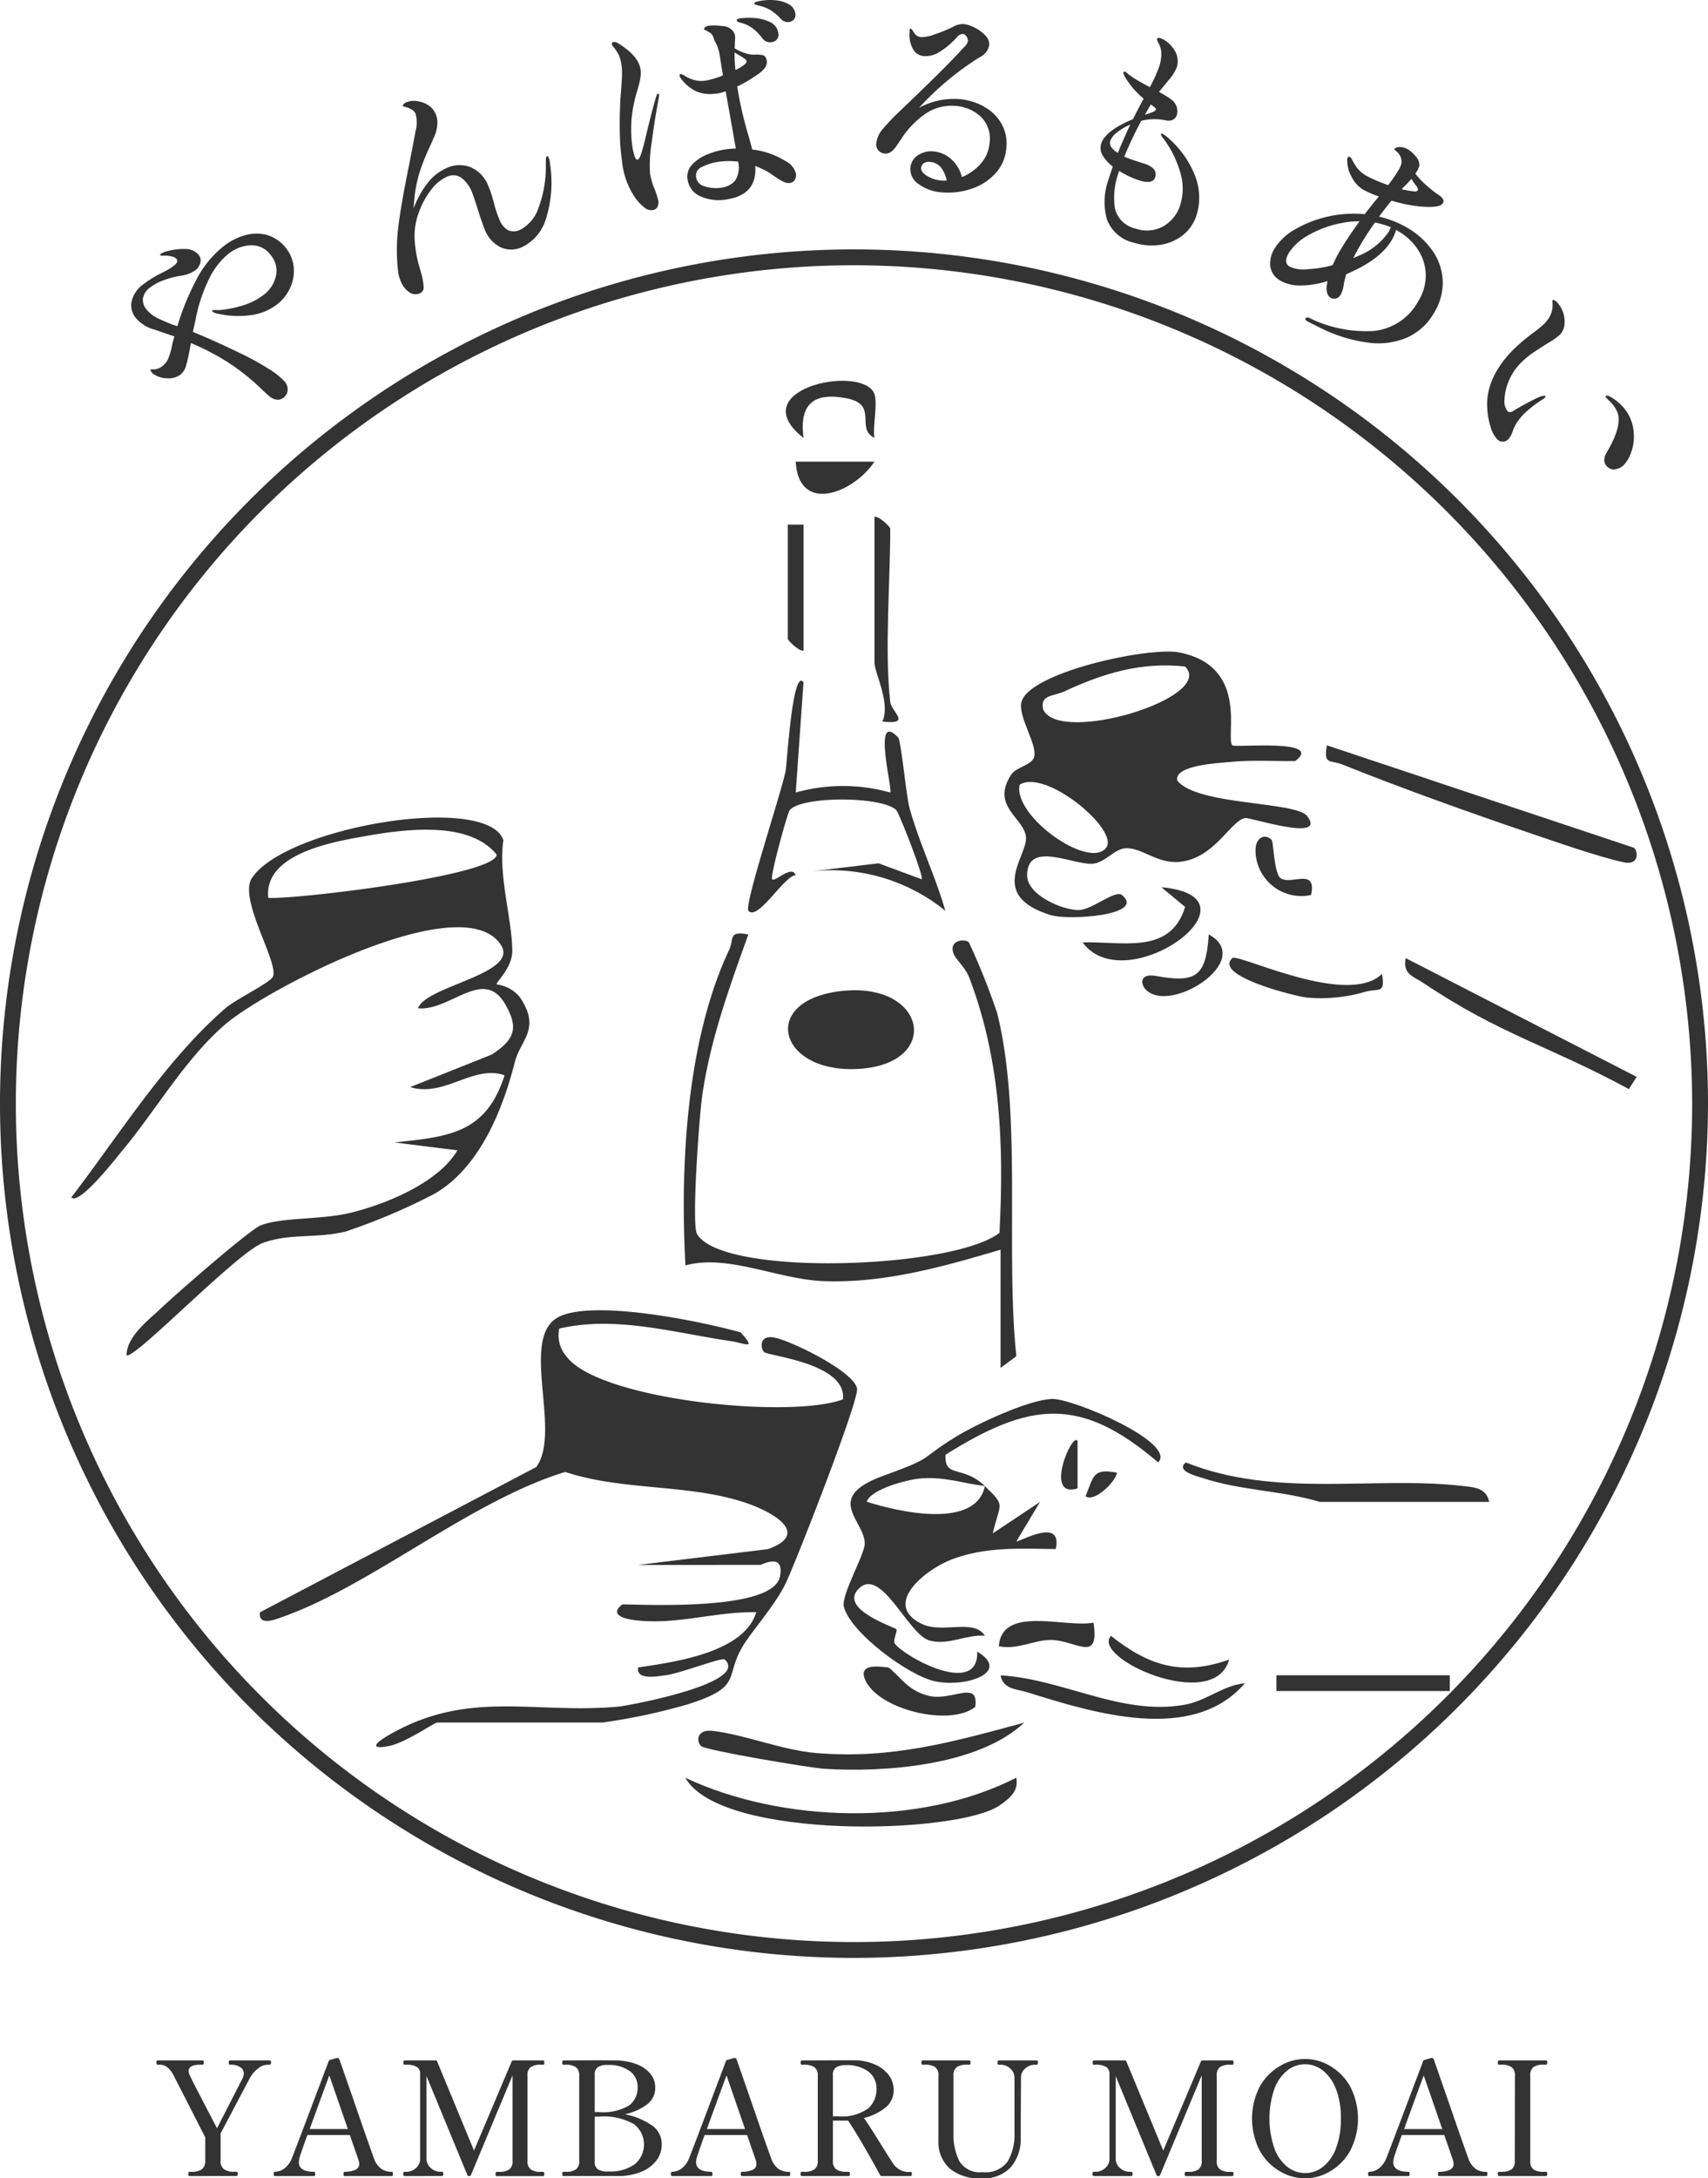
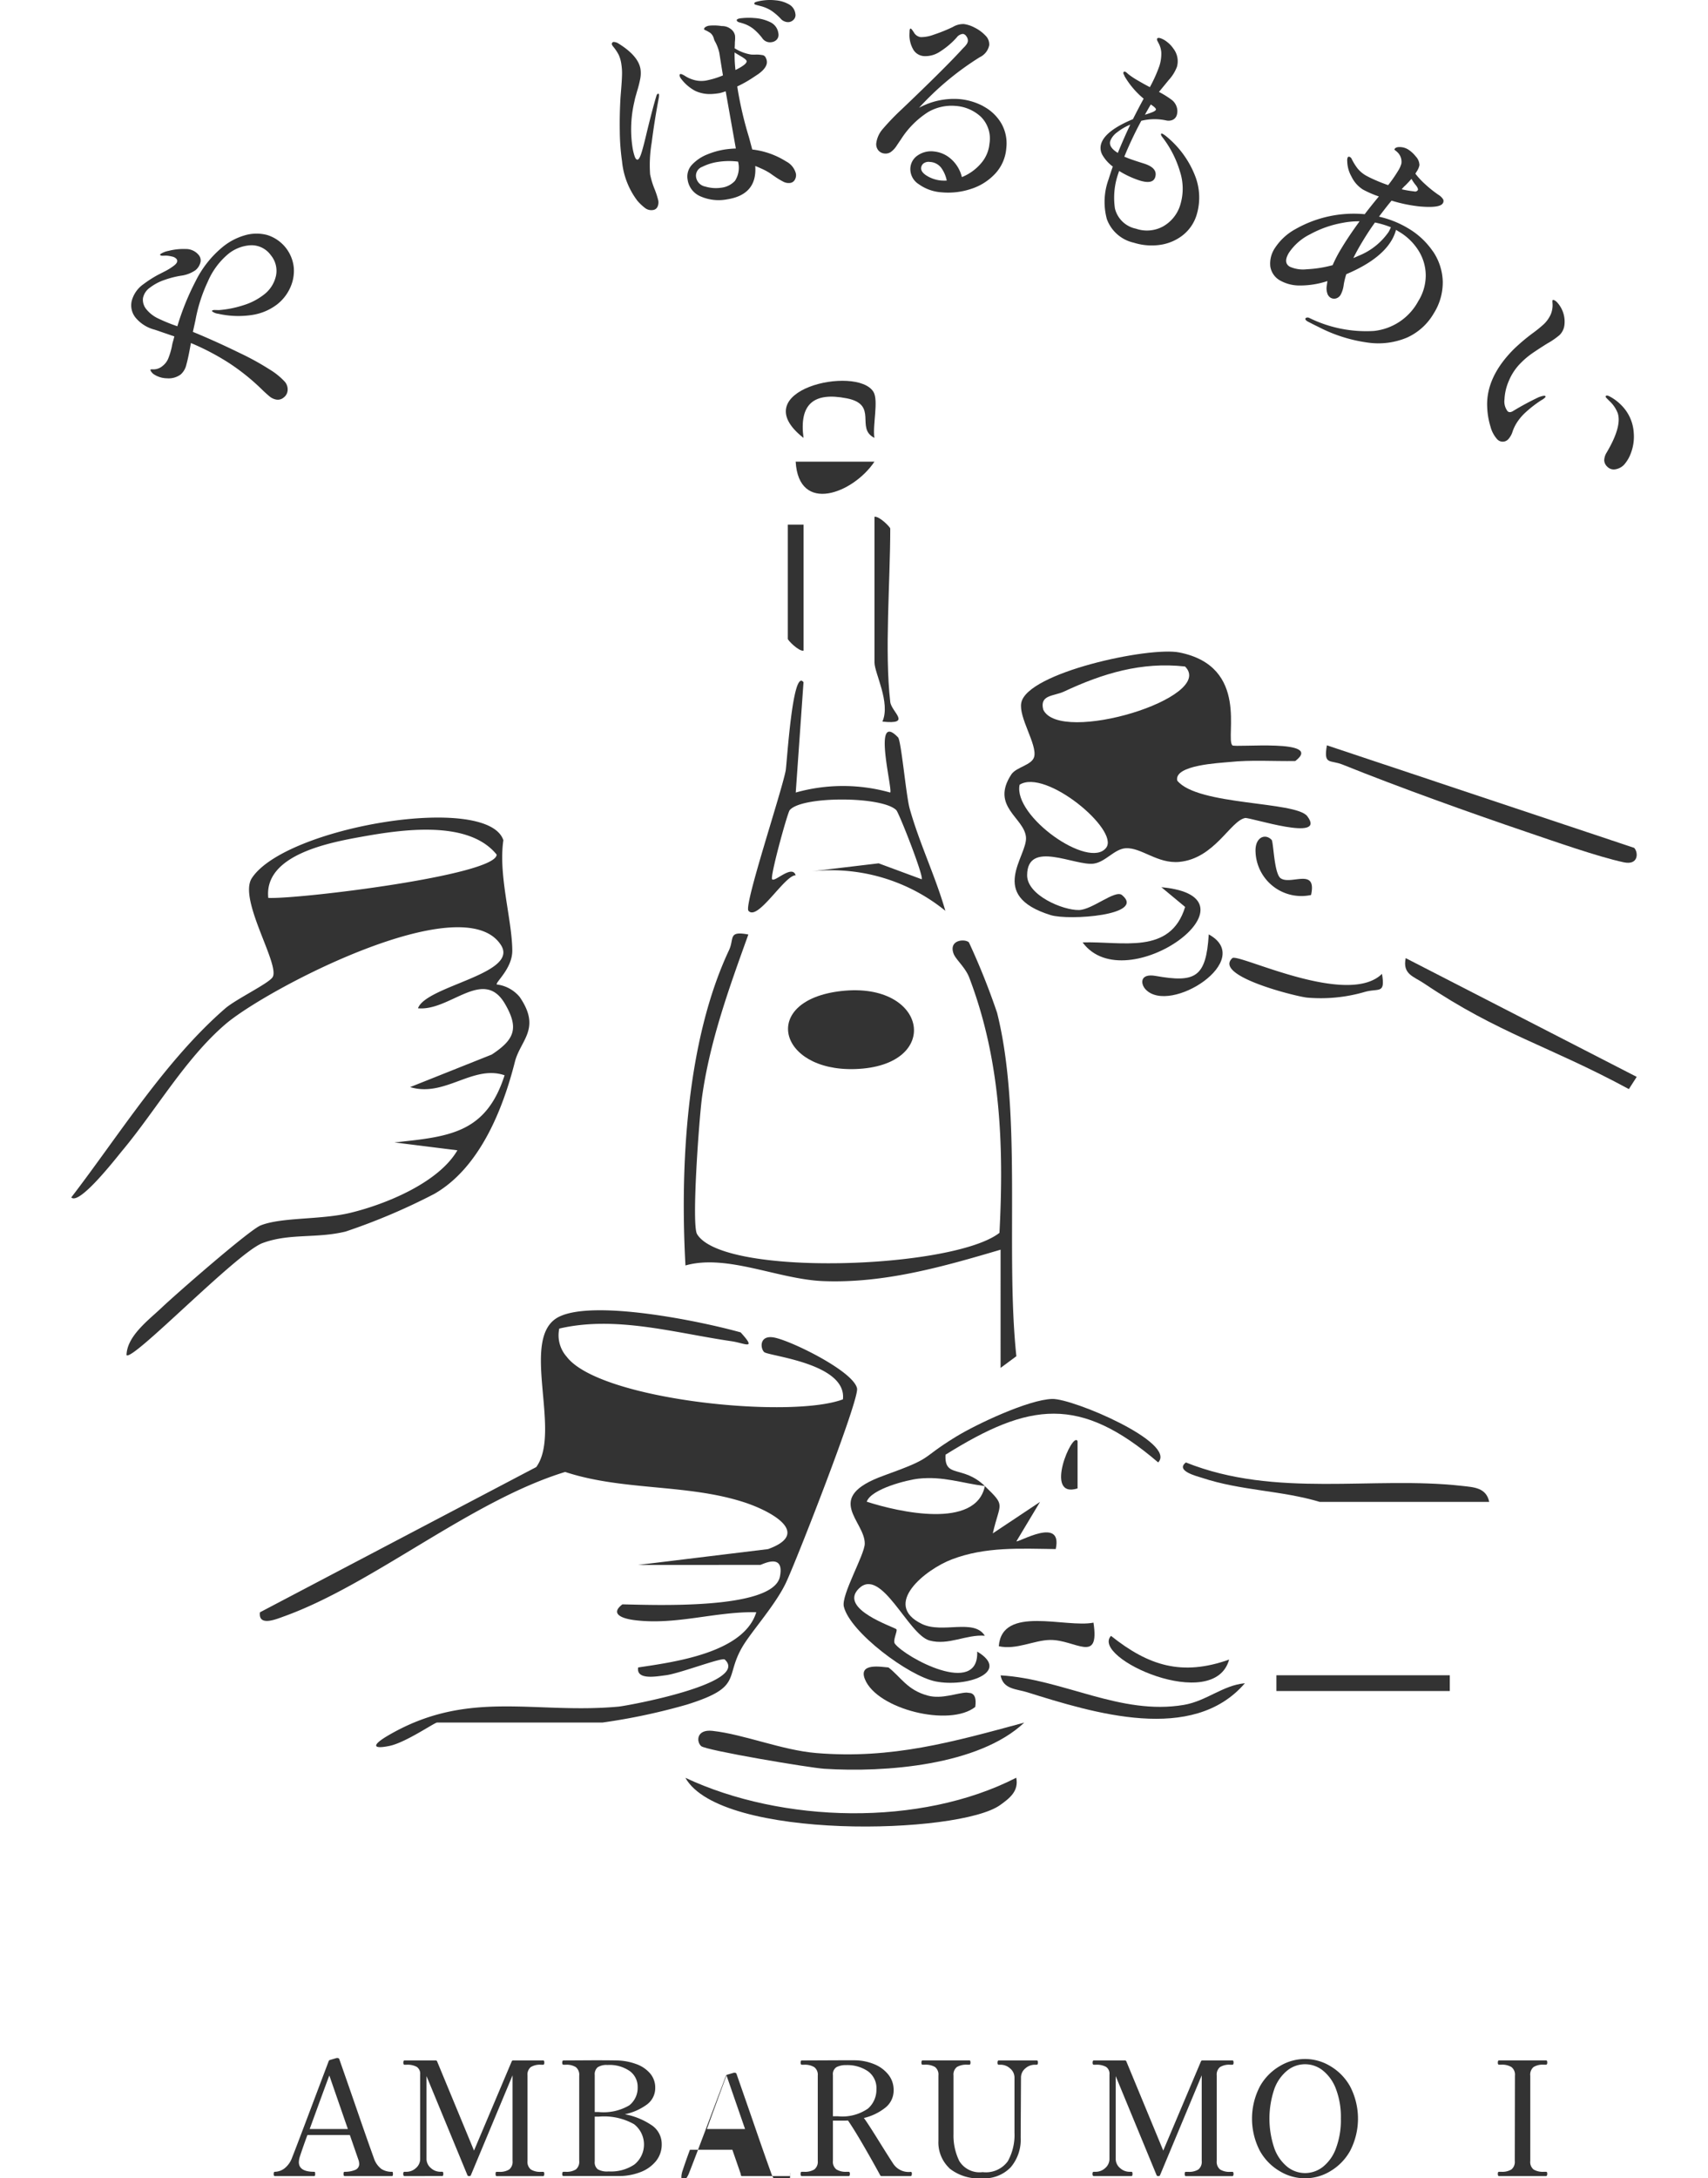
<svg xmlns="http://www.w3.org/2000/svg" width="200" height="254.995" viewBox="0 0 200 254.995">
  <g id="グループ_3471" data-name="グループ 3471" transform="translate(-492 -10274)">
    <path id="パス_5554" data-name="パス 5554" d="M58.828,122.744a4.135,4.135,0,0,1,2.679,1.464c2.554,3.724.084,5.033-.564,7.6-1.408,5.563-4.13,12.421-9.448,15.458a72.674,72.674,0,0,1-10.367,4.4c-3.439.84-6.564.175-9.724,1.348-3.014,1.118-15.227,13.87-15.935,13.12.05-2.244,2.608-4.123,4.119-5.559,1.652-1.571,10.283-9.114,11.592-9.629,2.5-.984,7.037-.628,10.521-1.475,4.148-1.008,10.3-3.519,12.513-7.314l-7.375-.922c6.388-.677,10.724-1.055,12.9-7.862-3.719-1.272-7,2.62-11.058,1.384l9.554-3.809c2.679-1.76,3.2-3.088,1.559-5.921-2.529-4.357-6.433.86-10.195.505.935-2.637,11.878-4.023,9.716-7.4-4.421-6.9-27.509,5.167-32.29,9.284-4.685,4.033-8.084,10.017-12.019,14.738-.681.817-5.062,6.488-6.006,5.518,5.645-7.357,11.013-16.031,18.013-22.112,1.274-1.106,5.129-2.94,5.568-3.682.873-1.474-4.054-9.106-2.439-11.579,3.926-6.016,27.6-9.989,29.455-4.443-.606,4.119,1.016,9.287,1.044,12.906.017,2.124-2.011,3.734-1.815,3.989M32.074,112.611c3.462.172,26.7-2.641,26.737-5.07-3.316-4.1-11.112-2.938-15.9-2.073-3.727.673-11.374,2.113-10.841,7.143" transform="translate(491.346 10266.5)" fill="#333" />
    <path id="パス_5555" data-name="パス 5555" d="M123.44,154.855c-6.716,1.983-13.606,3.954-20.75,3.678-5.274-.2-11.293-3.212-16.151-1.832-.639-11.557.092-26.247,5.1-36.908.644-1.37-.149-2.287,2.265-1.835-2.23,6.2-4.5,12.429-5.422,19.018-.319,2.277-1.258,14.93-.584,16.054,3.028,5.046,29.984,4.077,35.41-.147.539-10.255.135-20.255-3.538-29.881-.455-1.194-1.584-2.124-1.831-2.791-.612-1.646,1.332-1.78,1.792-1.332a82.107,82.107,0,0,1,3.3,8.246c2.967,11.846.95,27.783,2.256,40.2l-1.848,1.367Z" transform="translate(485.725 10265.436)" fill="#333" />
    <path id="パス_5556" data-name="パス 5556" d="M100.043,99.021a20.35,20.35,0,0,1,11.062,0c.321-.335-2.157-9.671.919-6.455.369.386.938,6.825,1.361,8.337,1.14,4.068,3.014,7.915,4.176,11.962a21.178,21.178,0,0,0-15.674-4.622l7.863-.936,5.042,1.867c.269-.337-2.657-7.767-2.972-8.088-1.62-1.652-11.141-1.678-12.489.006-.261.325-2.315,7.757-2.053,8.082.305.378,2.349-1.763,2.756-.464-1.281-.034-4.459,5.431-5.529,4.15-.542-.651,3.83-13.724,4.357-16.389.147-.738.8-12.1,2.091-10.36Z" transform="translate(485.135 10267.755)" fill="#333" />
    <path id="パス_5557" data-name="パス 5557" d="M105.725,125.1c10.188-1.161,11.89,8.822,1.609,9.133-9.045.275-11.11-8.051-1.609-9.133" transform="translate(484.768 10264.914)" fill="#333" />
    <path id="パス_5558" data-name="パス 5558" d="M126.341,217.46c-5.318,5.017-16.3,5.859-23.415,5.4-1.733-.111-13.883-2.154-14.418-2.655-.592-.554-.524-1.984,1.315-1.784,3.709.405,8.137,2.264,12.184,2.6,8.847.729,15.978-1.3,24.334-3.563" transform="translate(485.591 10258.195)" fill="#333" />
    <path id="パス_5559" data-name="パス 5559" d="M125.29,224.415c.314,1.569-.777,2.4-1.875,3.19-4.792,3.466-32.734,4.178-36.87-3.182,11.33,5.315,27.488,5.756,38.745-.008" transform="translate(485.71 10257.689)" fill="#333" />
    <path id="パス_5560" data-name="パス 5560" d="M112.271,86.912c.134,1.176,2.607,2.675-.918,2.3.98-2.215-.927-5.68-.927-6.915V65.231c.6-.07,1.845,1.223,1.845,1.384,0,6.24-.679,14.367,0,20.3" transform="translate(483.974 10269.259)" fill="#333" />
    <path id="パス_5561" data-name="パス 5561" d="M109.483,49.352c.633,1.02-.118,3.961.12,5.4-2.269-1.119.516-3.891-3.232-4.628-3.9-.768-5.59.68-5.072,4.632-7.113-5.583,6.227-8.558,8.184-5.4" transform="translate(484.788 10270.507)" fill="#333" />
    <path id="パス_5562" data-name="パス 5562" d="M101.326,66.226V80.987c-.6.07-1.845-1.223-1.845-1.384V66.226Z" transform="translate(484.77 10269.187)" fill="#333" />
    <path id="パス_5563" data-name="パス 5563" d="M109.7,58.276c-2.494,3.723-8.872,6.176-9.227,0Z" transform="translate(484.697 10269.765)" fill="#333" />
    <path id="パス_5564" data-name="パス 5564" d="M153.512,93.229c.287.3,10.839-.81,7.381,1.835-2.57.044-5.149-.151-7.724.12-1.112.117-6.513.339-6.1,2.177,2.392,2.948,13.89,2.392,15.227,4.165,2.338,3.1-6.722.1-7.281.211-1.737.34-3.581,4.755-7.714,5.138-2.556.236-4.436-1.705-6.261-1.6-1.328.078-2.354,1.6-3.739,1.8-2.178.317-7.805-2.852-7.81,1.372,0,2.329,4.178,4.1,6.068,4.061,1.572-.034,4.244-2.408,5.038-1.753,2.86,2.362-6.221,3.007-8.351,2.347-7.49-2.321-2.686-6.9-2.89-9.129-.21-2.287-4.182-3.583-1.716-7.336.581-.883,2.444-1.076,2.682-2.091.339-1.451-1.846-4.588-1.516-6.295.685-3.536,14.963-6.6,18.5-5.895,8.284,1.64,5.354,9.971,6.213,10.87M147.976,84c-5.087-.568-9.636.811-14.169,2.935-1.19.557-2.883.351-2.427,2.121,1.961,4.147,20.279-1.429,16.6-5.056m-9.228,21.209c1.554-2.067-7.1-9.294-10.141-7.369-.791,3.684,8.164,10,10.141,7.369" transform="translate(482.782 10268.021)" fill="#333" />
    <path id="パス_5565" data-name="パス 5565" d="M203.523,106.09c.492.5.551,2.07-1.222,1.69-3.011-.646-8.146-2.456-11.267-3.514-6.731-2.282-15.091-5.281-21.648-7.921-1.478-.6-2.257.1-1.842-2.257Z" transform="translate(479.831 10267.162)" fill="#333" />
    <path id="パス_5566" data-name="パス 5566" d="M203.629,136.28c-9.475-5.123-15.177-6.44-24.009-12.387-1.186-.8-2.518-1.05-2.123-2.943l27.05,13.9Z" transform="translate(479.105 10265.21)" fill="#333" />
    <path id="パス_5567" data-name="パス 5567" d="M136.7,118.459c4.636-.151,10.276,1.506,12.01-4.149L145.929,112c12.556,1.14-4.151,13.367-9.227,6.458" transform="translate(482.065 10265.86)" fill="#333" />
    <path id="パス_5568" data-name="パス 5568" d="M173.106,122.79c.405,2.4-.361,1.654-1.991,2.106a18.377,18.377,0,0,1-6.765.674c-1.128-.093-11.075-2.525-8.765-4.624.667-.6,13.475,5.805,17.521,1.844" transform="translate(480.718 10265.213)" fill="#333" />
    <path id="パス_5569" data-name="パス 5569" d="M144.633,124.4c-.614-.646-.7-1.914,1.171-1.584,4.622.815,5.908.214,6.219-4.86,5.5,3-4.537,9.449-7.39,6.444" transform="translate(481.517 10265.427)" fill="#333" />
    <path id="パス_5570" data-name="パス 5570" d="M160.424,105.991c.228.246.282,3.96,1.064,4.5,1.2.824,4.267-1.309,3.555,1.955a5.368,5.368,0,0,1-6.5-5.042c-.089-1.733,1.143-2.2,1.879-1.412" transform="translate(480.477 10266.324)" fill="#333" />
    <path id="パス_5571" data-name="パス 5571" d="M77.106,195.215l15.217-1.854c5.177-1.872.282-4.479-2.805-5.482-6.677-2.169-14.231-1.327-20.955-3.549-11.072,3.392-22.5,13.17-32.95,16.917-.874.314-3,1.221-2.792-.485l32.36-17.008c3.043-4.193-2.086-15.3,2.7-17.607,4.149-2,16.491.518,21.229,1.844,1.963,2.15.459,1.259-1.037,1.041-6.651-.967-13.57-3.033-20.2-1.486a3.776,3.776,0,0,0,.86,3.285c3.823,5.069,26.149,7.332,32.355,5,.478-4.231-8.719-5.061-9.224-5.536-.466-.437-.583-2.061,1.223-1.691,2.066.424,9.261,3.962,9.656,5.952.264,1.328-7.1,20.153-8.327,22.746-1.211,2.562-3.962,5.615-5.039,7.4-2.227,3.7.094,4.771-6.538,6.855a71.808,71.808,0,0,1-9.89,2.106H53.576c-.311,0-3.679,2.343-5.585,2.737-2.022.418-2.049-.1-.242-1.169,9.382-5.537,17.113-2.524,27.035-3.427,1.1-.1,15.477-2.743,12.467-5.516-.317-.293-5.323,1.655-6.921,1.843-.949.112-3.475.627-3.22-.915,4.178-.628,12.374-1.7,13.832-6.463-4.8-.108-9.448,1.555-14.318.916-1.27-.167-2.891-.677-1.359-1.839,3.294.05,17.648.721,18.445-3.247.582-2.894-2.139-1.371-2.3-1.371Z" transform="translate(489.615 10261.979)" fill="#333" />
    <path id="パス_5572" data-name="パス 5572" d="M123.064,186.8c2.512,2.416,1.77,1.857.931,5.534l5.528-3.68-2.759,4.6c.185.214,5.457-2.993,4.6.918-4.149-.054-8.218-.3-12.171,1.208-3.065,1.167-8.243,5.271-3.5,7.557,2.412,1.164,6.08-.668,7.369,1.379-2.2-.17-4.237,1.163-6.466.562-2.525-.679-5.637-8.7-8.288-6.083-2.435,2.406,4.165,4.5,4.4,4.765.168.189-.462,1.312-.18,1.687,1.216,1.612,9.858,6.269,9.639.924,3.995,2.388-1.218,4.229-4.88,3.493-3.139-.631-10.021-5.765-10.736-8.762-.324-1.355,2.431-6.056,2.45-7.354.038-2.692-4.968-5.383,2.228-7.978,6.059-2.185,4.009-1.817,8.4-4.519,2.447-1.506,8.569-4.381,11.322-4.453,2.43-.063,14.626,5.123,12.409,7.431-9.182-7.862-15.054-7.054-24.9-.905-.155,2.815,2,1.164,4.607,3.673-2.721-.343-4.866-1.168-7.743-.871-1.31.135-5.565,1.191-6.091,2.7,3.7,1.2,12.79,3.272,13.834-1.833" transform="translate(484.258 10261.165)" fill="#333" />
    <path id="パス_5573" data-name="パス 5573" d="M185.233,189.231H165.394c-4.512-1.354-9.208-1.3-13.791-2.817-.558-.185-3.16-.811-1.886-1.8,10.517,4.213,21.923,1.568,32.321,2.743,1.384.157,2.853.192,3.2,1.879" transform="translate(481.144 10260.583)" fill="#333" />
    <path id="パス_5574" data-name="パス 5574" d="M154.955,212.413c-6.107,7.1-17.714,3.49-25.511,1.05-1.229-.385-2.808-.325-3.094-1.972,7.34.428,14.032,4.721,21.467,3.456,2.634-.448,4.57-2.3,7.138-2.533" transform="translate(482.817 10258.629)" fill="#333" />
    <rect id="長方形_13679" data-name="長方形 13679" width="20.3" height="1.845" transform="translate(641.463 10470.109)" fill="#333" />
    <path id="パス_5575" data-name="パス 5575" d="M154.1,209.282c-1.757,6.347-16.255-.211-13.831-2.776,4.411,3.512,8.313,4.734,13.831,2.776" transform="translate(481.825 10258.992)" fill="#333" />
    <path id="パス_5576" data-name="パス 5576" d="M121.624,213.49c-.158-.016-.328-.036-.515-.063-1.1.027-2.888.795-4.52.358-2.437-.653-3.138-2.145-4.624-3.3-.836-.057-3.548-.581-2.762,1.372,1.421,3.533,9.943,5.63,12.924,3.247.137-1.013-.071-1.456-.5-1.609" transform="translate(484.073 10258.71)" fill="#333" />
    <path id="パス_5577" data-name="パス 5577" d="M126.122,207.583c2.071.453,4.123-.71,6-.736,2.962-.042,5.841,2.886,5.085-2.026-3.256.651-10.715-2.084-11.086,2.762" transform="translate(482.834 10259.128)" fill="#333" />
    <path id="パス_5578" data-name="パス 5578" d="M135.918,181.915c-.57-1.248-4.045,6.8,0,5.534Z" transform="translate(482.262 10260.788)" fill="#333" />
-     <path id="パス_5579" data-name="パス 5579" d="M140.77,185.9c-2.893-.555-2.724.424-3.694,2.753.966.748,3.416-1.539,3.694-2.753" transform="translate(482.038 10260.499)" fill="#333" />
    <path id="パス_5581" data-name="パス 5581" d="M29.909,29.68a4.848,4.848,0,0,1,2.608-.018A4.463,4.463,0,0,1,35.6,33.417a4.722,4.722,0,0,1-.408,2.393,5.2,5.2,0,0,1-1.555,1.98,6.385,6.385,0,0,1-2.952,1.231,10.679,10.679,0,0,1-3.937-.15,1.378,1.378,0,0,1-.695-.274.071.071,0,0,1,.013-.113.675.675,0,0,1,.341-.046c.185,0,.334.006.449.006a12.332,12.332,0,0,0,2.853-.571A7.392,7.392,0,0,0,32.018,36.7a3.8,3.8,0,0,0,1.508-2.3,2.856,2.856,0,0,0-.608-2.38,2.782,2.782,0,0,0-2.341-1.167,4.57,4.57,0,0,0-2.724,1.086,8.653,8.653,0,0,0-2.32,3.182,18.3,18.3,0,0,0-1.443,4.511l-.3,1.362q2.632,1.079,5.473,2.468a31.338,31.338,0,0,1,3.506,1.928,8.1,8.1,0,0,1,1.8,1.458,1.376,1.376,0,0,1,.317.966,1.142,1.142,0,0,1-.455.857,1.054,1.054,0,0,1-.863.251,1.7,1.7,0,0,1-.772-.35c-.222-.18-.516-.443-.883-.795a25.378,25.378,0,0,0-3.9-3.142A28.721,28.721,0,0,0,23.56,42.3q-.293,1.671-.526,2.5a2.186,2.186,0,0,1-.656,1.167,2.354,2.354,0,0,1-1.606.462,2.868,2.868,0,0,1-1.624-.518,1.154,1.154,0,0,1-.187-.195.562.562,0,0,1-.112-.185c-.045-.057-.052-.1-.024-.118a.4.4,0,0,1,.214-.033,1.667,1.667,0,0,0,1.238-.427,2.1,2.1,0,0,0,.626-.836,8.228,8.228,0,0,0,.424-1.4,4.687,4.687,0,0,1,.156-.671l.138-.519-2.3-.789a4.286,4.286,0,0,1-2.212-1.373,2.286,2.286,0,0,1-.483-1.981,3.451,3.451,0,0,1,1.352-1.957,14.148,14.148,0,0,1,1.678-1.084l.806-.413a6.827,6.827,0,0,0,1.126-.7c.367-.287.461-.545.284-.771a.922.922,0,0,0-.513-.281,3.863,3.863,0,0,0-.686-.109c-.09,0-.217.006-.384.012s-.273-.019-.317-.076-.014-.091.057-.146a2.6,2.6,0,0,1,.922-.351,6.98,6.98,0,0,1,1.988-.214A1.925,1.925,0,0,1,24.475,32a.979.979,0,0,1,.175.939,1.679,1.679,0,0,1-.58.851,3.848,3.848,0,0,1-1.664.627,10.9,10.9,0,0,0-1.9.483,5.818,5.818,0,0,0-1.734.907,1.961,1.961,0,0,0-.828,1.251,1.738,1.738,0,0,0,.427,1.325,3.934,3.934,0,0,0,1.379,1.053,20.082,20.082,0,0,0,2.22.9A30.475,30.475,0,0,1,24.138,35a12.126,12.126,0,0,1,3.171-3.972,7.257,7.257,0,0,1,2.6-1.348" transform="translate(490.796 10271.856)" fill="#333" />
-     <path id="パス_5582" data-name="パス 5582" d="M67.884,19.362a1.955,1.955,0,0,1,.156.7,14.158,14.158,0,0,1-.486,6.532,5.316,5.316,0,0,1-2.67,3.2,2.98,2.98,0,0,1-2.695.043,3.8,3.8,0,0,1-1.724-1.9q-.312-.714-.929-2.674-.517-1.594-.625-1.841a4.026,4.026,0,0,0-1.23-1.679,1.677,1.677,0,0,0-1.771-.094,4.755,4.755,0,0,0-1.765,1.472,9.482,9.482,0,0,0-1.413,2.55,7.889,7.889,0,0,0-.522,3.484,14.425,14.425,0,0,0,.417,2.575q.264.912.315,1.1a7.568,7.568,0,0,1,.306,1.715.709.709,0,0,1-.423.712,1.255,1.255,0,0,1-1.259-.127,2.744,2.744,0,0,1-.981-1.245,3.991,3.991,0,0,1-.332-1.234,22.2,22.2,0,0,1,.04-5.267q.334-2.637,1.213-6.951.594-3.016.817-4.257a3.613,3.613,0,0,0-.019-1.928,1,1,0,0,0-.525-.533,2.509,2.509,0,0,0-.66-.27c-.183-.038-.282-.073-.3-.107-.029-.066,0-.143.09-.23a1.079,1.079,0,0,1,.332-.217,2.355,2.355,0,0,1,1.127-.139,3.127,3.127,0,0,1,1.333.432,2.244,2.244,0,0,1,.949,1.068,2.523,2.523,0,0,1,.2,1.276,4.126,4.126,0,0,1-.233,1.084q-.167.424-.644,1.483A24.4,24.4,0,0,0,52.8,21.028a15.194,15.194,0,0,0-.592,2.751q-.129,1.317-.144,1.558a11.549,11.549,0,0,1,1.583-2.9A5.672,5.672,0,0,1,55.9,20.616a3.54,3.54,0,0,1,2.873-.106,3.863,3.863,0,0,1,2.041,2.162,10.35,10.35,0,0,1,.446,1.229c.119.408.191.665.219.771a11.767,11.767,0,0,0,.632,1.924,2.426,2.426,0,0,0,1.028,1.283A1.694,1.694,0,0,0,64.6,27.8a4.42,4.42,0,0,0,2.056-2.42,13.771,13.771,0,0,0,.9-5.288c0-.08.006-.2.006-.355a1.611,1.611,0,0,1,.032-.365.214.214,0,0,1,.1-.163c.065-.029.127.022.185.154" transform="translate(488.357 10273.075)" fill="#333" />
    <path id="パス_5583" data-name="パス 5583" d="M82.787,11.088a2.142,2.142,0,0,1-.026.357q-.5,2.607-.839,5.271a15.624,15.624,0,0,0-.181,3.7,9.645,9.645,0,0,0,.542,1.767,9.877,9.877,0,0,1,.416,1.3,1.22,1.22,0,0,1-.093.722.659.659,0,0,1-.528.379,1.189,1.189,0,0,1-.919-.226,6.081,6.081,0,0,1-.906-.854,9.051,9.051,0,0,1-1.8-4.623,26.414,26.414,0,0,1-.263-3.5q-.035-2.007.089-4.04l.083-1.047c.05-.624.079-1.141.089-1.55a6.748,6.748,0,0,0-.074-1.2,4.031,4.031,0,0,0-.306-1.109,5.415,5.415,0,0,0-.67-1,.965.965,0,0,1-.147-.249.253.253,0,0,1,.043-.17.219.219,0,0,1,.16-.106A1.1,1.1,0,0,1,78,5.072Q80.375,6.533,80.616,8.1a3.446,3.446,0,0,1-.032,1.121,13.023,13.023,0,0,1-.383,1.5c-.033.133-.082.3-.141.5s-.115.431-.166.692a14.078,14.078,0,0,0-.22,5.313,6.346,6.346,0,0,0,.236,1.012c.1.32.225.468.367.447s.295-.295.46-.819.377-1.35.641-2.48q.7-2.856,1.083-4.111c.044-.187.12-.29.226-.307.053-.008.086.032.1.121m16.028,9.244a1.074,1.074,0,0,1-.124.7.727.727,0,0,1-.553.384,1.353,1.353,0,0,1-.842-.171,8.637,8.637,0,0,1-.886-.531c-.293-.2-.5-.345-.623-.435a7.437,7.437,0,0,0-1.125-.59c-.138-.069-.341-.156-.611-.26q.242,3.365-3.32,3.91a5.26,5.26,0,0,1-3.072-.346,2.5,2.5,0,0,1-1.527-1.97,2.016,2.016,0,0,1,.557-1.786,4.94,4.94,0,0,1,1.766-1.168,9.1,9.1,0,0,1,1.983-.562,11.153,11.153,0,0,1,1.341-.123l-1.19-6.7a5.914,5.914,0,0,1-.728.22c-.337.052-.586.081-.748.088a4.085,4.085,0,0,1-2.081-.349A5.024,5.024,0,0,1,85.356,9.2a.815.815,0,0,1-.16-.328c-.019-.124.015-.193.1-.207a.55.55,0,0,1,.271.081,1.941,1.941,0,0,1,.252.138,3.756,3.756,0,0,0,1.066.476,3.172,3.172,0,0,0,1.385.073,10,10,0,0,0,2-.606Q90.1,7.819,89.847,6.2A4.878,4.878,0,0,0,89.3,4.783a1.558,1.558,0,0,1-.094-.258,1.25,1.25,0,0,0-.415-.67,4.268,4.268,0,0,0-.668-.361c-.042-.03-.063-.054-.065-.071a.222.222,0,0,1,.068-.174.5.5,0,0,1,.184-.136,1.076,1.076,0,0,1,.337-.106,5.75,5.75,0,0,1,1.477.045,1.63,1.63,0,0,1,1.043.33,1.232,1.232,0,0,1,.517.792,3.72,3.72,0,0,1-.019.764q.006.217-.027.712a5.079,5.079,0,0,0,1.936.737c.165.011.391.012.681,0a4.347,4.347,0,0,1,.72.08A.526.526,0,0,1,95.3,6.8a.959.959,0,0,1,.106.338q.111.718-.966,1.509c-.065.046-.341.229-.826.548a13.653,13.653,0,0,1-1.669.923l.057.372a42.681,42.681,0,0,0,1.319,5.594L93.7,17.5a9.446,9.446,0,0,1,3.971,1.4,2.22,2.22,0,0,1,1.143,1.43m-7.126.82a2.831,2.831,0,0,0,.352-2.23,8.459,8.459,0,0,0-2.309.027,6.141,6.141,0,0,0-1.908.592,1.1,1.1,0,0,0-.7,1.2,1.338,1.338,0,0,0,1.08,1.1,4.3,4.3,0,0,0,1.857.137,2.575,2.575,0,0,0,1.629-.822m.043-12.957Q93.1,7.522,93.042,7.15q-.029-.186-.657-.553t-.75-.456a15.512,15.512,0,0,0,.1,2.053m2.156-6.085a4.885,4.885,0,0,1,1.866.462,1.671,1.671,0,0,1,1,1.316.85.85,0,0,1-.161.719.966.966,0,0,1-.6.324,1.089,1.089,0,0,1-1.133-.479,6.373,6.373,0,0,0-1.022-1.067,3.881,3.881,0,0,0-1.256-.652q-.114-.036-.342-.1a.634.634,0,0,1-.291-.132l-.07-.1q-.029-.185.423-.255a8.161,8.161,0,0,1,1.587-.039M96.468.04A3.787,3.787,0,0,1,97.982.5,1.465,1.465,0,0,1,98.748,1.6a.765.765,0,0,1-.181.682.944.944,0,0,1-.539.3,1.058,1.058,0,0,1-.529-.069,1.129,1.129,0,0,1-.488-.347,6.789,6.789,0,0,0-1.05-.9A4.324,4.324,0,0,0,94.836.753q-.255-.07-.453-.121C94.25.6,94.145.568,94.069.543S93.951.48,93.943.427C93.93.338,94,.268,94.169.215a5.59,5.59,0,0,1,.777-.159A6.059,6.059,0,0,1,96.468.04" transform="translate(486.385 10274)" fill="#333" />
    <path id="パス_5584" data-name="パス 5584" d="M123.2,12.673a5.308,5.308,0,0,1,2.073,1.962,4.716,4.716,0,0,1,.6,2.947,4.917,4.917,0,0,1-1.3,2.971,6.6,6.6,0,0,1-2.84,1.788,8.475,8.475,0,0,1-3.467.392,5.144,5.144,0,0,1-2.64-.948,2.086,2.086,0,0,1-.982-1.929,1.92,1.92,0,0,1,.879-1.457,2.77,2.77,0,0,1,1.892-.445,3.49,3.49,0,0,1,2.009.9,4.1,4.1,0,0,1,1.249,2.1,5.771,5.771,0,0,0,2.2-1.564,4.062,4.062,0,0,0,1.03-2.349,3.6,3.6,0,0,0-1-3.145,4.833,4.833,0,0,0-2.934-1.272,5.462,5.462,0,0,0-3.24.71,10.36,10.36,0,0,0-3.172,3.175q-.125.178-.5.736a2.7,2.7,0,0,1-.707.772,1.087,1.087,0,0,1-.706.178,1.041,1.041,0,0,1-.773-.4,1.118,1.118,0,0,1-.223-.8,3.118,3.118,0,0,1,.749-1.659,27.977,27.977,0,0,1,2.242-2.329q4.8-4.576,6.9-6.839.15-.174.375-.4a2.3,2.3,0,0,0,.334-.4.788.788,0,0,0,.127-.339.809.809,0,0,0-.166-.542.588.588,0,0,0-.4-.295,1,1,0,0,0-.742.417,9.2,9.2,0,0,1-1.935,1.642,3.079,3.079,0,0,1-1.914.538,1.577,1.577,0,0,1-1.192-.692,3.375,3.375,0,0,1-.493-1.815l.019-.485c.015-.16.058-.237.13-.231q.081.007.364.44a1.083,1.083,0,0,0,.811.562,4.261,4.261,0,0,0,1.5-.279,18.66,18.66,0,0,0,2.26-.911,2.356,2.356,0,0,1,1.3-.338,3.68,3.68,0,0,1,1.245.413,4.4,4.4,0,0,1,1.252.913,1.442,1.442,0,0,1,.461,1.137,1.974,1.974,0,0,1-1.1,1.41,33.821,33.821,0,0,0-7.117,5.927,8.56,8.56,0,0,1,4.741-1.016,7.348,7.348,0,0,1,2.812.843M118.9,21.362a3.771,3.771,0,0,0-.644-1.491,1.762,1.762,0,0,0-1.314-.69,1.02,1.02,0,0,0-.744.16.728.728,0,0,0-.293.527q-.047.508.708.957a3.863,3.863,0,0,0,1.64.53,5.5,5.5,0,0,0,.647.006" transform="translate(483.959 10273.778)" fill="#333" />
    <path id="パス_5585" data-name="パス 5585" d="M149.977,20.779a6.954,6.954,0,0,1,.258,4.674,4.806,4.806,0,0,1-1.69,2.473,5.576,5.576,0,0,1-2.711,1.1,6.956,6.956,0,0,1-2.974-.268,4.366,4.366,0,0,1-3.152-2.762,7.687,7.687,0,0,1,.207-4.669q.313-1,.491-1.481a4.491,4.491,0,0,1-1.185-1.3,1.667,1.667,0,0,1-.175-1.379q.474-1.515,3.715-2.868.663-1.313,1.257-2.4a9.917,9.917,0,0,1-2.226-2.612,1.309,1.309,0,0,0-.1-.228.29.29,0,0,1-.046-.211.143.143,0,0,1,.2-.107,1.051,1.051,0,0,1,.319.241,8.472,8.472,0,0,0,1.069.729q.618.362.992.564c.249.134.423.226.519.275a16.792,16.792,0,0,0,1.112-2.471,4.636,4.636,0,0,0,.224-1.62,2.72,2.72,0,0,0-.238-.906l-.2-.388a.371.371,0,0,1-.056-.271c.038-.12.175-.142.415-.067a2.571,2.571,0,0,1,.765.436,3.238,3.238,0,0,1,.721.761,2.413,2.413,0,0,1,.43,2.136,4.783,4.783,0,0,1-.966,1.557l-1.14,1.391a11.073,11.073,0,0,1,1.463.909,1.694,1.694,0,0,1,.616.869,1.551,1.551,0,0,1,.013.906.9.9,0,0,1-.461.574,1.2,1.2,0,0,1-.76.086,6.439,6.439,0,0,0-2.942.038,43.478,43.478,0,0,0-1.989,4.2l.3.121q.5.213,1.986.678,1.668.522,1.331,1.6-.273.874-1.839.383a11.011,11.011,0,0,1-2.385-1.112l-.057.179a8.585,8.585,0,0,0-.432,4.219,3.189,3.189,0,0,0,2.461,2.361,3.939,3.939,0,0,0,3.168-.263,4.326,4.326,0,0,0,2.06-2.666,6.455,6.455,0,0,0-.07-3.742,12.269,12.269,0,0,0-2.022-3.986c-.162-.2-.231-.345-.2-.43.015-.052.066-.064.152-.037a3.2,3.2,0,0,1,.4.265,11.268,11.268,0,0,1,3.376,4.522m-8.988-2.529q.723-1.775,1.461-3.319a6.572,6.572,0,0,0-1.552.909,2.255,2.255,0,0,0-.793,1.006q-.225.719.885,1.4m4.358-5.288a2.483,2.483,0,0,0-.267-.224c-.093-.066-.171-.119-.233-.158q-.421.715-.683,1.2c.393-.121.7-.227.916-.319s.338-.181.364-.266q.033-.1-.1-.228" transform="translate(481.9 10273.652)" fill="#333" />
    <path id="パス_5586" data-name="パス 5586" d="M179.453,30.779a6.61,6.61,0,0,1,1.144,3.5,6.785,6.785,0,0,1-1.069,3.783,6.888,6.888,0,0,1-3.1,2.8,8.658,8.658,0,0,1-4.6.593,17.673,17.673,0,0,1-5.774-1.829q-.512-.245-1.277-.643c-.231-.139-.313-.262-.249-.369a.271.271,0,0,1,.147-.085.445.445,0,0,1,.315.049,15.058,15.058,0,0,0,7.548,1.514,6.688,6.688,0,0,0,5.19-3.484,5.689,5.689,0,0,0,.878-3.051,5.521,5.521,0,0,0-.854-2.883,6.719,6.719,0,0,0-2.282-2.206l-.346-.208a4.888,4.888,0,0,1-.546,1.272q-1.359,2.258-5.277,3.917a8.394,8.394,0,0,0-.3,1.231,3.282,3.282,0,0,1-.343,1.143.918.918,0,0,1-.58.467.819.819,0,0,1-.62-.091.914.914,0,0,1-.391-.55,1.834,1.834,0,0,1-.059-.788l.084-.609a10.252,10.252,0,0,1-3.31.519,4.621,4.621,0,0,1-2.165-.55,2.28,2.28,0,0,1-1.213-1.688,3.264,3.264,0,0,1,.522-2.119,6.72,6.72,0,0,1,2.439-2.252,13.819,13.819,0,0,1,8.093-1.737q.618-.819,1.658-2.078a12.145,12.145,0,0,1-1.867-.81,3.652,3.652,0,0,1-1.335-1.511,3.774,3.774,0,0,1-.5-1.794,1.011,1.011,0,0,1,.046-.443c.065-.108.159-.124.282-.05a.44.44,0,0,1,.189.208,6.622,6.622,0,0,0,.673,1.1,3.518,3.518,0,0,0,.984.843,11.331,11.331,0,0,0,1.016.5q.74.335,1.6.632a16.12,16.12,0,0,0,1.155-1.659,3.146,3.146,0,0,0,.394-.862,1.537,1.537,0,0,0-.5-1.366,1.878,1.878,0,0,0-.211-.173c-.086-.063-.117-.118-.089-.164.1-.169.321-.246.657-.232a1.913,1.913,0,0,1,.92.272,3.611,3.611,0,0,1,.912.831,1.535,1.535,0,0,1,.427,1.011,2.022,2.022,0,0,1-.338.77l-.138.231a8.922,8.922,0,0,0,1.162,1.249,13.852,13.852,0,0,0,1.5,1.2,1.8,1.8,0,0,1,.575.534.464.464,0,0,1-.027.486q-.348.577-2.731.365a17.181,17.181,0,0,1-3.265-.678q-.5.576-1.474,1.875a11.52,11.52,0,0,1,3.393,1.352,9.057,9.057,0,0,1,2.917,2.713m-14.774,2.094a14.285,14.285,0,0,0,3.035-.479,15.378,15.378,0,0,1,1.036-1.983q.86-1.429,2.118-3.152a9.633,9.633,0,0,0-1.993.182,12.454,12.454,0,0,0-3.8,1.337,6.369,6.369,0,0,0-2.48,2.164q-.694,1.152.089,1.624a3.792,3.792,0,0,0,2,.307m9.85-4.917a10.356,10.356,0,0,0-1.863-.556q-.716.982-1.465,2.226-.6.99-1.067,1.931.2-.07.548-.235a7.8,7.8,0,0,0,3.575-2.809,4.561,4.561,0,0,0,.273-.557m1.266-4.449a10.906,10.906,0,0,0,1.452.247.371.371,0,0,0,.434-.147c.056-.092-.008-.265-.188-.521a4.5,4.5,0,0,1-.553-.8q-.319.373-.711.764a3.22,3.22,0,0,0-.434.461" transform="translate(480.343 10272.65)" fill="#333" />
    <path id="パス_5587" data-name="パス 5587" d="M188.21,52.794a8.921,8.921,0,0,1-.412-2.284q-.218-3.575,3.158-6.932a22.915,22.915,0,0,1,2.212-1.857,14.582,14.582,0,0,0,1.258-1.023,3.685,3.685,0,0,0,.811-1.148,2.814,2.814,0,0,0,.2-1.34c-.013-.19-.006-.3.019-.324s.108-.032.21.019a1.092,1.092,0,0,1,.285.211,3.335,3.335,0,0,1,.887,2.665,1.986,1.986,0,0,1-.555,1.178,8.922,8.922,0,0,1-1.487,1.022q-1.143.719-1.791,1.174A9.381,9.381,0,0,0,191.77,45.2a6.441,6.441,0,0,0-1.443,2.136,6.114,6.114,0,0,0-.51,2.175,1.873,1.873,0,0,0,.357,1.371q.246.248.684-.036a32.384,32.384,0,0,1,2.992-1.608l.228-.075a1.632,1.632,0,0,1,.324-.075.251.251,0,0,1,.209.039c.038.038.019.095-.058.171a1.587,1.587,0,0,1-.419.3,13.817,13.817,0,0,0-1.983,1.553,6.181,6.181,0,0,0-.936,1.157,5.019,5.019,0,0,0-.44.931,2.332,2.332,0,0,1-.5.912.881.881,0,0,1-1.331,0,3.562,3.562,0,0,1-.737-1.352m13.291,3.8a1.809,1.809,0,0,1,.278-.864q1.8-3.038,1.308-4.6a3.764,3.764,0,0,0-.986-1.448l-.322-.325c-.113-.114-.139-.2-.075-.266s.19-.05.38.039a5.446,5.446,0,0,1,1.4,1.031,4.967,4.967,0,0,1,1.473,3.275,5.389,5.389,0,0,1-.32,2.31,4.216,4.216,0,0,1-.812,1.4,1.81,1.81,0,0,1-1.019.539,1.041,1.041,0,0,1-.941-.3,1.081,1.081,0,0,1-.368-.79" transform="translate(478.352 10271.248)" fill="#333" />
    <g id="グループ_3470" data-name="グループ 3470" transform="translate(510.323 10514.909)">
-       <path id="パス_5588" data-name="パス 5588" d="M23.617,270.293c-.087,0-.131-.086-.131-.26s.044-.241.131-.241h.26a2,2,0,0,0,1.187-.287,1.2,1.2,0,0,0,.408-.992v-2.745q-3.45-6.77-3.709-7.252a2.723,2.723,0,0,0-.8-1.011,1.461,1.461,0,0,0-.8-.25h-.279c-.085,0-.129-.08-.129-.241a.521.521,0,0,1,.028-.195.1.1,0,0,1,.1-.065h5.287a.1.1,0,0,1,.1.065.521.521,0,0,1,.028.195c0,.161-.044.241-.13.241H24.9q-1.373,0-1.373.742a1.415,1.415,0,0,0,.149.538q.2.483,3.171,6.157l2.987-5.824a1.557,1.557,0,0,0,.147-.575.844.844,0,0,0-.464-.77,1.779,1.779,0,0,0-.89-.269h-.277c-.086,0-.13-.08-.13-.241s.044-.26.13-.26H33.02a.117.117,0,0,1,.121.065.521.521,0,0,1,.028.195c0,.161-.05.241-.148.241h-.261a1.866,1.866,0,0,0-1.075.417,3.648,3.648,0,0,0-1,1.159L27.269,265.3v3.209a1.115,1.115,0,0,0,.418,1,2.11,2.11,0,0,0,1.178.278h.259c.1,0,.149.081.149.241s-.049.26-.149.26Z" transform="translate(-19.759 -256.467)" fill="#333" />
      <path id="パス_5589" data-name="パス 5589" d="M48.506,269.853a.828.828,0,0,1,.019.176c0,.161-.037.241-.111.241H42.868c-.086,0-.13-.08-.13-.241a.522.522,0,0,1,.028-.195.1.1,0,0,1,.1-.065,3.058,3.058,0,0,0,1.215-.213.732.732,0,0,0,.491-.714,1.548,1.548,0,0,0-.111-.538l-.983-2.838h-4.97q-.483,1.3-.853,2.43a2.433,2.433,0,0,0-.148.742q0,1.131,1.8,1.131a.091.091,0,0,1,.093.083.828.828,0,0,1,.019.176c0,.161-.037.241-.111.241H34.689c-.086,0-.13-.08-.13-.241s.044-.26.13-.26a1.915,1.915,0,0,0,1.122-.389,2.768,2.768,0,0,0,.9-1.261q.352-.853,3.079-8.1l1.206-3.19a.222.222,0,0,1,.148-.148l.76-.223a.475.475,0,0,1,.185,0,.2.2,0,0,1,.167.167L43,258.753q.63,1.8,1.586,4.572t1.7,4.831a2.626,2.626,0,0,0,.881,1.28,2.239,2.239,0,0,0,1.252.334.091.091,0,0,1,.093.083m-5.267-5.091-2.17-6.269q-.445,1.168-2.3,6.269Z" transform="translate(-20.835 -256.444)" fill="#333" />
      <path id="パス_5590" data-name="パス 5590" d="M51.066,270.293c-.1,0-.148-.086-.148-.26s.05-.241.148-.241h.242a1.633,1.633,0,0,0,1.093-.436,1.4,1.4,0,0,0,.5-1.1v-9.867a.958.958,0,0,0-.4-.881,2.288,2.288,0,0,0-1.2-.25h-.242c-.086,0-.13-.08-.13-.241s.044-.26.13-.26H54.7a.171.171,0,0,1,.185.111l4.321,10.442,4.414-10.442a.171.171,0,0,1,.185-.111h3.506a.1.1,0,0,1,.1.065.522.522,0,0,1,.028.195c0,.161-.044.241-.129.241h-.261a2.045,2.045,0,0,0-1.2.278,1.141,1.141,0,0,0-.38.983v10a1.153,1.153,0,0,0,.389,1,2.051,2.051,0,0,0,1.187.278h.261c.085,0,.129.081.129.241s-.044.26-.129.26H61.842c-.074,0-.111-.086-.111-.26s.037-.241.111-.241h.3a2.055,2.055,0,0,0,1.188-.278,1.153,1.153,0,0,0,.389-1V258.5l-4.879,11.684a.17.17,0,0,1-.185.111h-.037a.172.172,0,0,1-.186-.111L53.644,258.59v9.663a1.39,1.39,0,0,0,.51,1.1,1.648,1.648,0,0,0,1.085.436h.26c.074,0,.111.081.111.241s-.037.26-.111.26Z" transform="translate(-22.024 -256.467)" fill="#333" />
      <path id="パス_5591" data-name="パス 5591" d="M71,270.05c0-.173.044-.26.13-.26h.278a2.052,2.052,0,0,0,1.187-.278,1.151,1.151,0,0,0,.389-1v-9.978a1.14,1.14,0,0,0-.4-1,2.059,2.059,0,0,0-1.178-.278h-.278c-.086,0-.13-.08-.13-.241s.044-.26.13-.26l3.542-.019q1.91,0,2.726.019a6.978,6.978,0,0,1,2.272.427,3.812,3.812,0,0,1,1.623,1.1,2.523,2.523,0,0,1,.593,1.66,2.387,2.387,0,0,1-1.011,2,6.655,6.655,0,0,1-2.55,1.113,8.275,8.275,0,0,1,3.069,1.233,2.642,2.642,0,0,1,1.252,2.272,3.058,3.058,0,0,1-.686,1.994,4.311,4.311,0,0,1-1.845,1.289,7.007,7.007,0,0,1-2.532.445H71.128c-.086,0-.13-.08-.13-.241m4.266-7.252a5.936,5.936,0,0,0,3.589-.788,2.61,2.61,0,0,0,.974-2.142,2.268,2.268,0,0,0-.909-1.855,4.15,4.15,0,0,0-2.634-.723,1.878,1.878,0,0,0-1.141.269,1.075,1.075,0,0,0-.343.9v4.34Zm1.261,6.955a4.9,4.9,0,0,0,2.912-.807,3.006,3.006,0,0,0-.037-4.729,7.149,7.149,0,0,0-4.136-.881H74.8v5.249a1.041,1.041,0,0,0,.362.918,2.167,2.167,0,0,0,1.2.25Z" transform="translate(-23.483 -256.465)" fill="#333" />
-       <path id="パス_5592" data-name="パス 5592" d="M98.665,269.853a.828.828,0,0,1,.019.176c0,.161-.037.241-.111.241H93.027c-.086,0-.13-.08-.13-.241a.522.522,0,0,1,.028-.195.1.1,0,0,1,.1-.065,3.058,3.058,0,0,0,1.215-.213.732.732,0,0,0,.491-.714,1.549,1.549,0,0,0-.111-.538l-.983-2.838h-4.97q-.483,1.3-.853,2.43a2.433,2.433,0,0,0-.148.742q0,1.131,1.8,1.131a.091.091,0,0,1,.093.083.829.829,0,0,1,.019.176c0,.161-.037.241-.111.241H84.848c-.086,0-.13-.08-.13-.241s.044-.26.13-.26a1.915,1.915,0,0,0,1.122-.389,2.768,2.768,0,0,0,.9-1.261q.352-.853,3.079-8.1l1.206-3.19a.222.222,0,0,1,.148-.148l.76-.223a.475.475,0,0,1,.185,0,.2.2,0,0,1,.167.167l.742,2.133q.63,1.8,1.586,4.572t1.7,4.831a2.625,2.625,0,0,0,.881,1.28,2.239,2.239,0,0,0,1.252.334.091.091,0,0,1,.093.083M93.4,264.762l-2.17-6.269q-.445,1.168-2.3,6.269Z" transform="translate(-24.48 -256.444)" fill="#333" />
+       <path id="パス_5592" data-name="パス 5592" d="M98.665,269.853a.828.828,0,0,1,.019.176c0,.161-.037.241-.111.241H93.027c-.086,0-.13-.08-.13-.241l-.983-2.838h-4.97q-.483,1.3-.853,2.43a2.433,2.433,0,0,0-.148.742q0,1.131,1.8,1.131a.091.091,0,0,1,.093.083.829.829,0,0,1,.019.176c0,.161-.037.241-.111.241H84.848c-.086,0-.13-.08-.13-.241s.044-.26.13-.26a1.915,1.915,0,0,0,1.122-.389,2.768,2.768,0,0,0,.9-1.261q.352-.853,3.079-8.1l1.206-3.19a.222.222,0,0,1,.148-.148l.76-.223a.475.475,0,0,1,.185,0,.2.2,0,0,1,.167.167l.742,2.133q.63,1.8,1.586,4.572t1.7,4.831a2.625,2.625,0,0,0,.881,1.28,2.239,2.239,0,0,0,1.252.334.091.091,0,0,1,.093.083M93.4,264.762l-2.17-6.269q-.445,1.168-2.3,6.269Z" transform="translate(-24.48 -256.444)" fill="#333" />
      <path id="パス_5593" data-name="パス 5593" d="M114.117,270.032c0,.173-.044.26-.129.26h-3.413a.178.178,0,0,1-.167-.111q-.761-1.409-1.892-3.366t-1.873-3.032c-.123.013-.309.019-.556.019H104.88v4.711a1.127,1.127,0,0,0,.408,1,2.07,2.07,0,0,0,1.169.278h.277c.086,0,.13.081.13.241s-.044.26-.13.26h-5.508c-.086,0-.13-.086-.13-.26s.044-.241.13-.241h.279a2.1,2.1,0,0,0,1.2-.278,1.137,1.137,0,0,0,.4-1v-9.978a1.115,1.115,0,0,0-.417-1,2.111,2.111,0,0,0-1.177-.278h-.279c-.086,0-.13-.08-.13-.241a.5.5,0,0,1,.029-.195.1.1,0,0,1,.1-.065l4.358-.019h1.855a6.111,6.111,0,0,1,2.244.445,4.069,4.069,0,0,1,1.669,1.215,2.844,2.844,0,0,1,.632,1.827,2.556,2.556,0,0,1-.984,2.068,6.384,6.384,0,0,1-2.5,1.2q.426.556,1.818,2.8,1.26,2.021,1.576,2.485a2.158,2.158,0,0,0,2.1,1.02c.085,0,.129.081.129.241m-8.68-6.751a5.256,5.256,0,0,0,3.552-.909,2.947,2.947,0,0,0,.974-2.244A2.426,2.426,0,0,0,108.951,258a4.286,4.286,0,0,0-2.513-.7,2.378,2.378,0,0,0-1.131.232.969.969,0,0,0-.427.937v4.822Z" transform="translate(-25.671 -256.465)" fill="#333" />
      <path id="パス_5594" data-name="パス 5594" d="M119.631,269.375a4.163,4.163,0,0,1-1.289-3.236v-7.623a1.114,1.114,0,0,0-.4-.992,2.159,2.159,0,0,0-1.2-.269h-.261c-.086,0-.129-.08-.129-.241s.043-.26.129-.26h5.49a.1.1,0,0,1,.1.065.545.545,0,0,1,.027.195c0,.161-.044.241-.13.241h-.26a2.159,2.159,0,0,0-1.2.269,1.114,1.114,0,0,0-.4.992v6.844a6.777,6.777,0,0,0,.678,3.171,2.788,2.788,0,0,0,2.735,1.3,3.172,3.172,0,0,0,2.95-1.28,6.322,6.322,0,0,0,.778-3.32v-6.436a1.391,1.391,0,0,0-.509-1.1,1.65,1.65,0,0,0-1.085-.436h-.261c-.086,0-.13-.08-.13-.241s.044-.26.13-.26h4.451a.117.117,0,0,1,.121.065.5.5,0,0,1,.028.195c0,.161-.049.241-.148.241h-.24a1.659,1.659,0,0,0-1.085.427,1.379,1.379,0,0,0-.51,1.113l-.037,6.973a4.977,4.977,0,0,1-1.179,3.505,4.321,4.321,0,0,1-3.348,1.28,5.5,5.5,0,0,1-3.83-1.178" transform="translate(-26.78 -256.467)" fill="#333" />
      <path id="パス_5595" data-name="パス 5595" d="M138.105,270.293c-.1,0-.148-.086-.148-.26s.05-.241.148-.241h.242a1.633,1.633,0,0,0,1.093-.436,1.4,1.4,0,0,0,.5-1.1v-9.867a.958.958,0,0,0-.4-.881,2.288,2.288,0,0,0-1.2-.25h-.242c-.086,0-.13-.08-.13-.241s.044-.26.13-.26h3.635a.171.171,0,0,1,.185.111l4.321,10.442,4.414-10.442a.171.171,0,0,1,.185-.111h3.506a.1.1,0,0,1,.1.065.521.521,0,0,1,.028.195c0,.161-.044.241-.129.241h-.261a2.045,2.045,0,0,0-1.2.278,1.141,1.141,0,0,0-.38.983v10a1.153,1.153,0,0,0,.389,1,2.051,2.051,0,0,0,1.187.278h.261c.085,0,.129.081.129.241s-.044.26-.129.26h-5.472c-.074,0-.111-.086-.111-.26s.037-.241.111-.241h.3a2.054,2.054,0,0,0,1.188-.278,1.153,1.153,0,0,0,.389-1V258.5l-4.879,11.684a.17.17,0,0,1-.185.111h-.037a.172.172,0,0,1-.186-.111l-4.785-11.591v9.663a1.39,1.39,0,0,0,.51,1.1,1.648,1.648,0,0,0,1.085.436h.26c.074,0,.111.081.111.241s-.037.26-.111.26Z" transform="translate(-28.35 -256.467)" fill="#333" />
      <path id="パス_5596" data-name="パス 5596" d="M161.389,269.733a6.324,6.324,0,0,1-2.366-2.393,8.182,8.182,0,0,1,0-7.567,6.324,6.324,0,0,1,2.366-2.392,5.675,5.675,0,0,1,5.833,0,6.346,6.346,0,0,1,2.355,2.392,8.182,8.182,0,0,1,0,7.567,6.347,6.347,0,0,1-2.355,2.393,5.675,5.675,0,0,1-5.833,0m4.989-.519a4.909,4.909,0,0,0,1.539-2.161,9.366,9.366,0,0,0,.584-3.505,9.221,9.221,0,0,0-.584-3.487,4.992,4.992,0,0,0-1.539-2.151,3.321,3.321,0,0,0-4.127-.009,4.947,4.947,0,0,0-1.531,2.151,10.8,10.8,0,0,0,0,7,4.942,4.942,0,0,0,1.531,2.161,3.345,3.345,0,0,0,2.059.714,3.389,3.389,0,0,0,2.068-.714" transform="translate(-29.813 -256.453)" fill="#333" />
-       <path id="パス_5597" data-name="パス 5597" d="M186.7,269.853a.828.828,0,0,1,.019.176c0,.161-.037.241-.111.241h-5.545c-.086,0-.13-.08-.13-.241a.522.522,0,0,1,.028-.195.1.1,0,0,1,.1-.065,3.058,3.058,0,0,0,1.215-.213.732.732,0,0,0,.492-.714,1.548,1.548,0,0,0-.111-.538l-.983-2.838h-4.97q-.483,1.3-.853,2.43a2.434,2.434,0,0,0-.148.742q0,1.131,1.8,1.131a.091.091,0,0,1,.093.083.828.828,0,0,1,.019.176c0,.161-.037.241-.111.241h-4.618c-.086,0-.13-.08-.13-.241s.044-.26.13-.26a1.914,1.914,0,0,0,1.122-.389,2.767,2.767,0,0,0,.9-1.261q.352-.853,3.079-8.1l1.206-3.19a.222.222,0,0,1,.148-.148l.76-.223a.475.475,0,0,1,.185,0,.2.2,0,0,1,.167.167l.742,2.133q.63,1.8,1.586,4.572t1.7,4.831a2.626,2.626,0,0,0,.881,1.28,2.239,2.239,0,0,0,1.252.334.091.091,0,0,1,.093.083m-5.267-5.091-2.17-6.269q-.445,1.168-2.3,6.269Z" transform="translate(-30.879 -256.444)" fill="#333" />
      <path id="パス_5598" data-name="パス 5598" d="M189.266,270.293c-.086,0-.13-.086-.13-.26s.044-.241.13-.241h.279a2.048,2.048,0,0,0,1.186-.278,1.127,1.127,0,0,0,.389-.983l.019-10a1.127,1.127,0,0,0-.409-1,2.1,2.1,0,0,0-1.186-.278h-.279c-.086,0-.13-.08-.13-.241s.044-.26.13-.26h5.508a.115.115,0,0,1,.121.065.518.518,0,0,1,.029.195c0,.161-.05.241-.149.241h-.26a2.045,2.045,0,0,0-1.2.278,1.165,1.165,0,0,0-.38,1v10a1.126,1.126,0,0,0,.389.992,2.109,2.109,0,0,0,1.187.269h.26c.062,0,.1.019.121.056a.444.444,0,0,1,.029.185c0,.173-.05.26-.149.26Z" transform="translate(-32.069 -256.467)" fill="#333" />
    </g>
-     <path id="パス_5599" data-name="パス 5599" d="M100,231.484a100,100,0,1,1,100-100,100.114,100.114,0,0,1-100,100m0-198.145a98.145,98.145,0,1,0,98.145,98.145A98.257,98.257,0,0,0,100,33.339" transform="translate(492 10271.712)" fill="#333" />
  </g>
</svg>